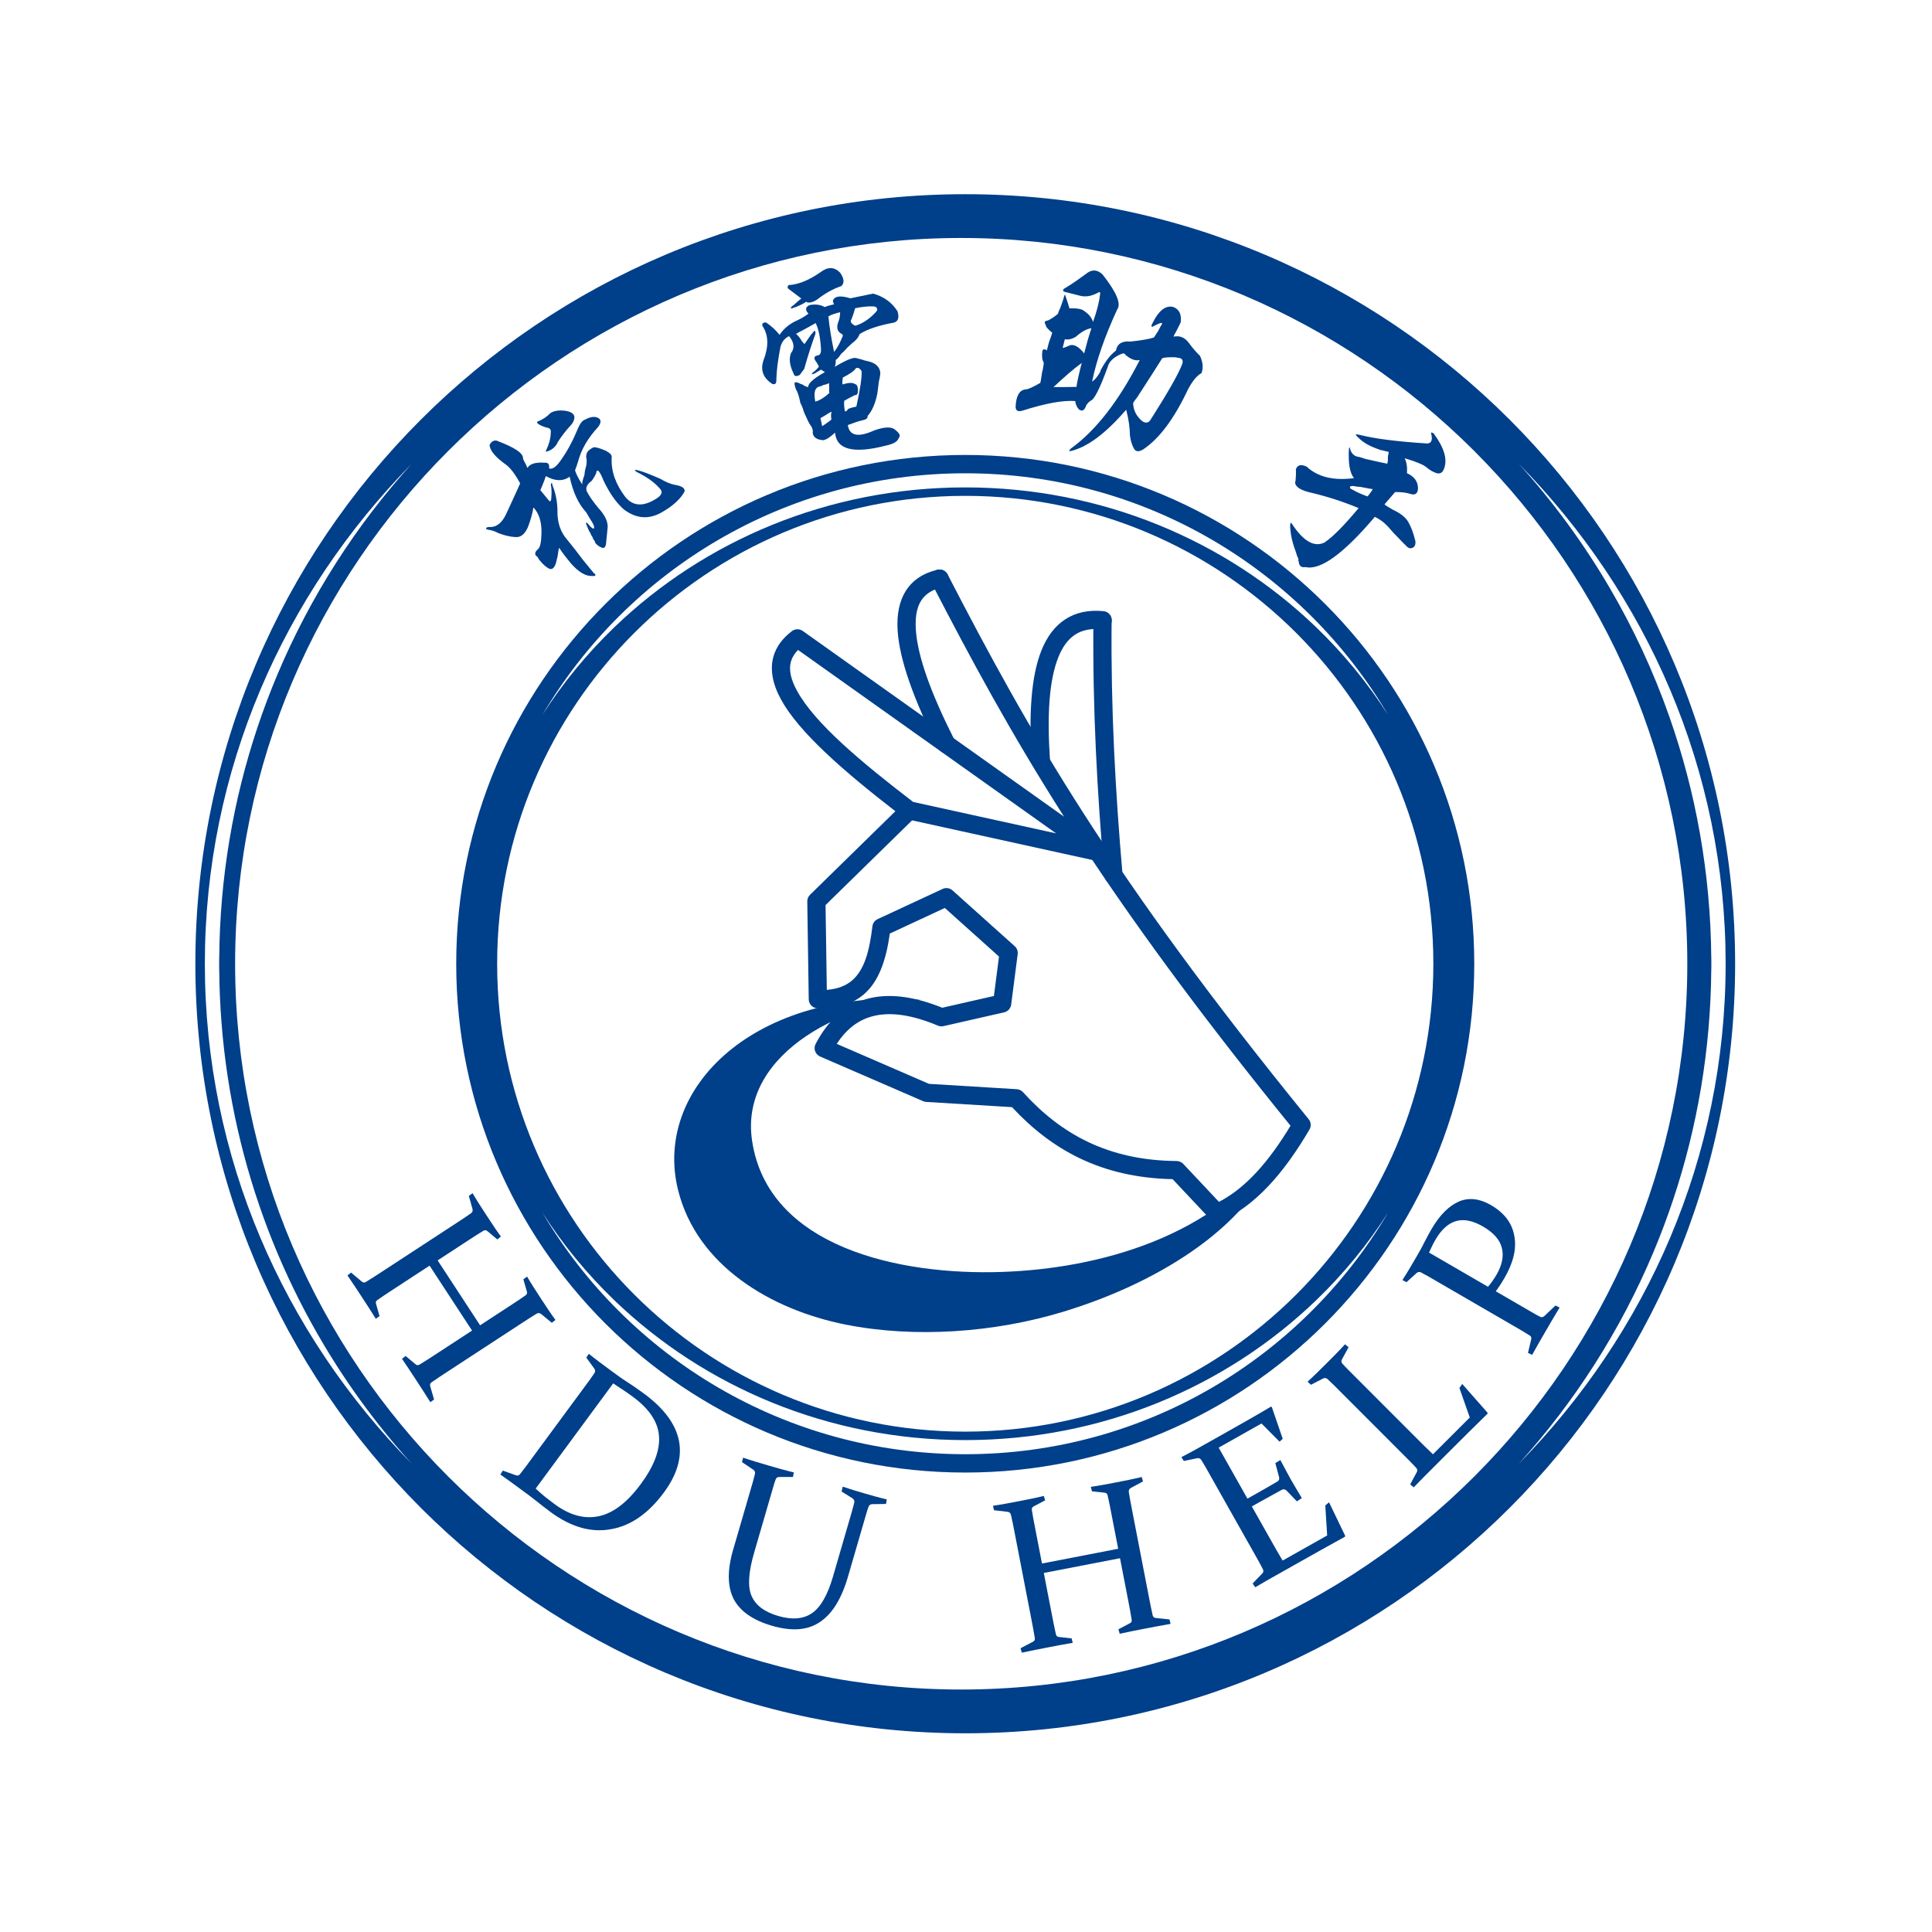
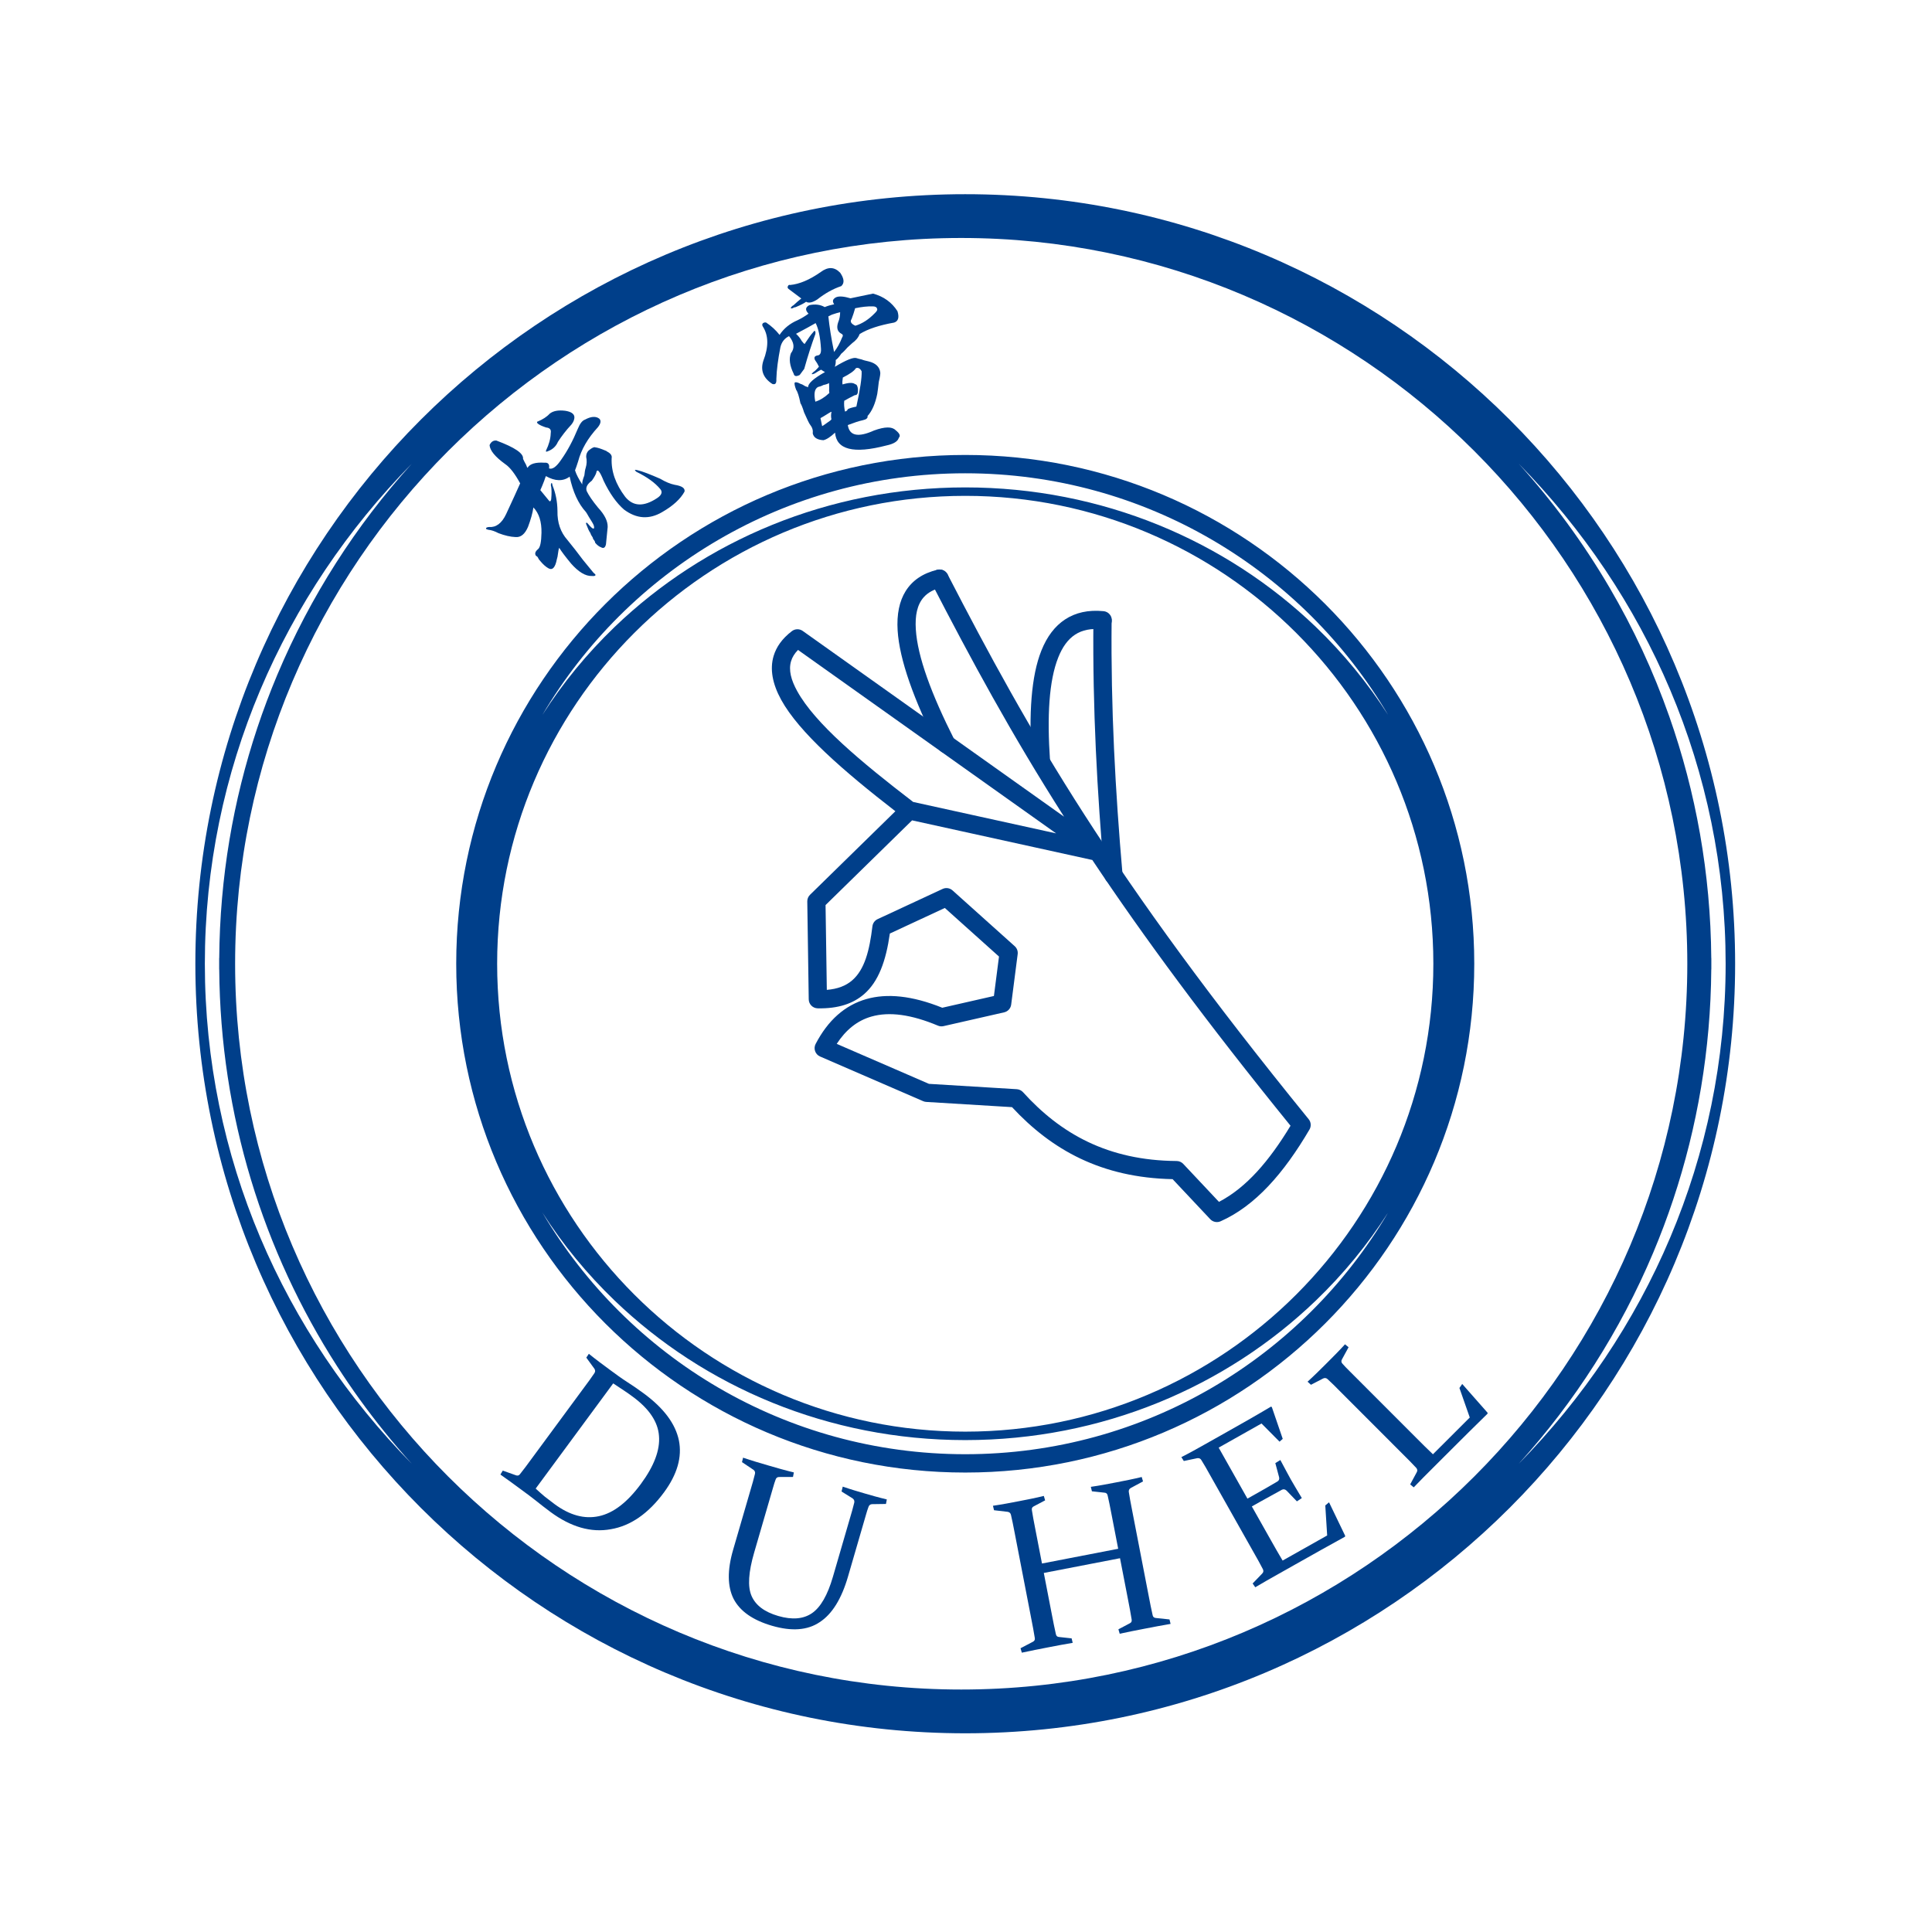
<svg xmlns="http://www.w3.org/2000/svg" width="100%" height="100%" viewBox="0 0 283 283" version="1.1" xml:space="preserve" style="fill-rule:evenodd;clip-rule:evenodd;stroke-linejoin:round;stroke-miterlimit:2;">
  <g id="画板1" transform="matrix(0.843,0,0,0.921,-75.396,-86.274)">
    <rect x="89.466" y="93.714" width="334.981" height="306.647" style="fill:none;" />
    <g id="origan" transform="matrix(1,0,0,1,-26.513,-11.654)">
      <g transform="matrix(1.187,0,0,1.086,-342.509,-112.364)">
        <g>
          <path id="path374" d="M527.533,228.893L527.535,228.893L527.535,228.894C558.652,228.896 586.828,241.511 607.222,261.907C627.615,282.3 640.232,310.474 640.233,341.588L640.235,341.588L640.235,341.595L640.233,341.595C640.233,372.711 627.615,400.888 607.22,421.283C586.826,441.677 558.652,454.293 527.538,454.295L527.538,454.297L527.531,454.297L527.531,454.295C496.413,454.294 468.238,441.677 447.843,421.281C427.449,400.886 414.833,372.713 414.832,341.598L414.83,341.598L414.83,341.591L414.832,341.591C414.833,310.475 427.449,282.3 447.845,261.905C468.239,241.512 496.412,228.896 527.528,228.894L527.528,228.893L527.533,228.893L527.533,228.893ZM526.943,235.305C585.485,235.305 633.233,283.052 633.233,341.595C633.233,400.137 585.485,447.885 526.943,447.885C468.4,447.885 420.652,400.137 420.652,341.595C420.652,283.052 468.4,235.305 526.943,235.305ZM608.547,268.357C613.563,273.904 618.022,279.974 621.83,286.475C623.581,289.464 625.191,292.535 626.65,295.678C628.109,298.821 629.425,302.056 630.591,305.371C634.488,316.457 636.647,328.363 636.741,340.762L636.75,340.762L636.75,342.423L636.741,342.423C636.653,354.188 634.703,365.514 631.173,376.114C630.291,378.766 629.308,381.372 628.234,383.924C623.427,395.345 616.734,405.777 608.55,414.826C627.331,395.703 638.844,369.935 638.844,341.596L638.842,341.596L638.842,341.589L638.844,341.589C638.842,313.247 627.328,287.479 608.547,268.357ZM446.52,414.831C445.125,413.289 443.771,411.704 442.461,410.077C440.002,407.027 437.704,403.842 435.581,400.538C424.798,383.753 418.487,363.819 418.327,342.426L418.317,342.426L418.317,340.765L418.327,340.765C418.414,329 420.361,317.676 423.892,307.074C424.775,304.423 425.757,301.817 426.832,299.264C431.64,287.842 438.333,277.409 446.518,268.359C427.736,287.482 416.221,313.25 416.221,341.592L416.223,341.592L416.223,341.599L416.221,341.599C416.222,369.941 427.737,395.709 446.52,414.831Z" style="fill:rgb(0,63,138);" />
          <path id="path376" d="M527.533,416.108C486.387,416.108 453.019,382.74 453.019,341.595C453.019,300.45 486.387,267.081 527.533,267.081C568.678,267.081 602.046,300.45 602.046,341.595C602.046,382.74 568.678,416.108 527.533,416.108ZM527.533,269.766C553.901,269.766 576.951,283.985 589.444,305.169C586.446,300.473 582.888,296.143 578.856,292.268C565.722,279.645 547.575,271.835 527.536,271.834L527.536,271.832L527.529,271.832L527.529,271.834C507.49,271.835 489.346,279.645 476.212,292.268C472.18,296.143 468.621,300.472 465.623,305.167C478.116,283.984 501.166,269.766 527.534,269.766L527.533,269.766ZM589.438,378.028C576.944,399.207 553.897,413.423 527.533,413.423C501.167,413.423 478.118,399.205 465.625,378.025C468.622,382.718 472.179,387.047 476.209,390.92C489.343,403.544 507.49,411.355 527.531,411.356L527.531,411.358L527.538,411.358L527.538,411.356C547.575,411.354 565.72,403.545 578.855,390.921C582.884,387.049 586.441,382.721 589.438,378.028L589.438,378.028ZM527.536,273.071L527.536,273.073L527.529,273.073L527.529,273.071C508.613,273.072 491.485,280.745 479.085,293.144C466.684,305.545 459.011,322.675 459.01,341.592L459.012,341.592L459.012,341.599L459.01,341.599C459.011,360.513 466.684,377.642 479.083,390.041C491.484,402.443 508.615,410.117 527.532,410.117L527.532,410.115L527.539,410.115L527.539,410.117C546.453,410.115 563.582,402.444 575.983,390.044C588.384,377.643 596.057,360.512 596.057,341.595L596.055,341.595L596.055,341.588L596.057,341.588C596.056,322.674 588.384,305.546 575.984,293.146C563.584,280.745 546.453,273.072 527.537,273.071L527.536,273.071Z" style="fill:rgb(0,63,138);" />
        </g>
      </g>
      <g transform="matrix(1.187,0,0,1.086,-20.305,-19.386)">
        <g transform="matrix(1,0,0,1,15.419,15.617)">
          <g transform="matrix(0.773,-0.634,0.634,0.773,-79.039,155.831)">
            <g transform="matrix(30.667,0,0,30.667,178.279,188.385)">
              <path d="M0.355,-0.75C0.402,-0.669 0.417,-0.62 0.398,-0.602C0.396,-0.594 0.393,-0.583 0.391,-0.57C0.388,-0.563 0.387,-0.557 0.387,-0.555C0.408,-0.563 0.434,-0.552 0.465,-0.523C0.48,-0.513 0.48,-0.501 0.465,-0.488C0.473,-0.473 0.497,-0.471 0.539,-0.484C0.586,-0.497 0.637,-0.518 0.691,-0.547C0.715,-0.56 0.733,-0.564 0.746,-0.559C0.777,-0.553 0.796,-0.54 0.801,-0.52C0.803,-0.507 0.793,-0.497 0.77,-0.492C0.699,-0.482 0.641,-0.46 0.594,-0.426C0.578,-0.415 0.565,-0.408 0.555,-0.402C0.547,-0.382 0.542,-0.357 0.539,-0.328C0.544,-0.336 0.556,-0.345 0.574,-0.355C0.585,-0.366 0.594,-0.374 0.602,-0.379C0.617,-0.389 0.629,-0.402 0.637,-0.418C0.645,-0.428 0.655,-0.434 0.668,-0.434C0.686,-0.434 0.697,-0.431 0.699,-0.426C0.707,-0.418 0.716,-0.404 0.727,-0.383C0.729,-0.38 0.73,-0.378 0.73,-0.375C0.738,-0.357 0.737,-0.344 0.727,-0.336C0.685,-0.289 0.663,-0.228 0.66,-0.152C0.66,-0.092 0.698,-0.059 0.773,-0.051C0.799,-0.048 0.813,-0.056 0.813,-0.074C0.813,-0.113 0.801,-0.159 0.777,-0.211C0.775,-0.224 0.777,-0.225 0.785,-0.215C0.801,-0.194 0.82,-0.16 0.844,-0.113C0.854,-0.085 0.866,-0.063 0.879,-0.047C0.902,-0.021 0.908,-0.003 0.895,0.008C0.858,0.023 0.81,0.026 0.75,0.016C0.68,0.005 0.635,-0.036 0.617,-0.109C0.609,-0.156 0.613,-0.212 0.629,-0.277C0.645,-0.327 0.643,-0.344 0.625,-0.328C0.617,-0.323 0.604,-0.318 0.586,-0.313L0.578,-0.313C0.555,-0.313 0.54,-0.305 0.535,-0.289C0.53,-0.268 0.527,-0.237 0.527,-0.195C0.53,-0.148 0.522,-0.115 0.504,-0.094C0.486,-0.076 0.466,-0.056 0.445,-0.035C0.432,-0.025 0.423,-0.026 0.418,-0.039C0.413,-0.047 0.41,-0.059 0.41,-0.074C0.413,-0.077 0.414,-0.083 0.414,-0.094C0.417,-0.099 0.418,-0.104 0.418,-0.109C0.418,-0.112 0.419,-0.117 0.422,-0.125C0.422,-0.133 0.426,-0.148 0.434,-0.172C0.439,-0.177 0.441,-0.174 0.441,-0.164C0.441,-0.146 0.443,-0.135 0.445,-0.133C0.448,-0.128 0.452,-0.13 0.457,-0.141C0.46,-0.148 0.462,-0.164 0.465,-0.188C0.467,-0.201 0.469,-0.21 0.469,-0.215C0.466,-0.27 0.482,-0.329 0.516,-0.395C0.477,-0.397 0.448,-0.422 0.43,-0.469C0.424,-0.466 0.418,-0.462 0.41,-0.457C0.392,-0.447 0.378,-0.439 0.367,-0.434L0.367,-0.367C0.367,-0.365 0.368,-0.363 0.371,-0.363C0.374,-0.363 0.376,-0.365 0.379,-0.367C0.4,-0.388 0.414,-0.406 0.422,-0.422C0.432,-0.43 0.434,-0.427 0.426,-0.414C0.415,-0.378 0.396,-0.341 0.367,-0.305C0.331,-0.263 0.314,-0.217 0.316,-0.168C0.316,-0.129 0.315,-0.089 0.313,-0.047L0.313,0.031C0.315,0.042 0.315,0.047 0.313,0.047C0.31,0.049 0.305,0.047 0.297,0.039C0.273,0.021 0.26,-0.016 0.258,-0.07C0.258,-0.112 0.259,-0.143 0.262,-0.164C0.257,-0.161 0.25,-0.156 0.242,-0.148C0.232,-0.138 0.224,-0.132 0.219,-0.129C0.188,-0.103 0.168,-0.1 0.16,-0.121C0.155,-0.134 0.152,-0.151 0.152,-0.172L0.152,-0.184C0.155,-0.194 0.155,-0.201 0.152,-0.203C0.152,-0.216 0.161,-0.223 0.18,-0.223C0.193,-0.223 0.214,-0.24 0.242,-0.273C0.276,-0.313 0.292,-0.352 0.289,-0.391C0.268,-0.372 0.242,-0.354 0.211,-0.336C0.177,-0.318 0.151,-0.318 0.133,-0.336C0.115,-0.352 0.098,-0.374 0.082,-0.402C0.074,-0.421 0.065,-0.435 0.055,-0.445C0.049,-0.453 0.048,-0.457 0.051,-0.457C0.053,-0.46 0.059,-0.458 0.066,-0.453C0.09,-0.43 0.124,-0.428 0.168,-0.449C0.233,-0.48 0.281,-0.504 0.313,-0.52C0.323,-0.572 0.324,-0.611 0.316,-0.637C0.301,-0.694 0.301,-0.733 0.316,-0.754C0.332,-0.762 0.345,-0.76 0.355,-0.75ZM0.559,-0.688C0.559,-0.695 0.561,-0.698 0.566,-0.695C0.59,-0.688 0.612,-0.685 0.633,-0.688C0.654,-0.688 0.676,-0.676 0.699,-0.652C0.717,-0.632 0.723,-0.615 0.715,-0.602C0.707,-0.591 0.695,-0.585 0.68,-0.582C0.643,-0.577 0.609,-0.569 0.578,-0.559C0.557,-0.548 0.535,-0.547 0.512,-0.555C0.504,-0.557 0.503,-0.56 0.508,-0.563C0.536,-0.576 0.56,-0.592 0.578,-0.613C0.591,-0.624 0.591,-0.635 0.578,-0.648C0.568,-0.664 0.561,-0.677 0.559,-0.688Z" style="fill:rgb(0,63,138);fill-rule:nonzero;" />
            </g>
          </g>
          <g transform="matrix(0.979,-0.204,0.204,0.979,-29.478,45.958)">
            <g transform="matrix(30.667,0,0,30.667,208.243,166)">
              <path d="M0.539,-0.785C0.578,-0.803 0.608,-0.796 0.629,-0.762C0.642,-0.73 0.639,-0.71 0.621,-0.699C0.579,-0.694 0.538,-0.681 0.496,-0.66C0.47,-0.65 0.452,-0.65 0.441,-0.66C0.431,-0.655 0.413,-0.65 0.387,-0.645L0.379,-0.645C0.371,-0.642 0.366,-0.642 0.363,-0.645C0.366,-0.65 0.371,-0.654 0.379,-0.656C0.392,-0.664 0.406,-0.672 0.422,-0.68C0.404,-0.701 0.387,-0.72 0.371,-0.738C0.368,-0.743 0.368,-0.747 0.371,-0.75C0.374,-0.755 0.378,-0.757 0.383,-0.754C0.427,-0.749 0.479,-0.759 0.539,-0.785ZM0.664,-0.582C0.656,-0.566 0.647,-0.551 0.637,-0.535C0.626,-0.525 0.63,-0.513 0.648,-0.5C0.682,-0.503 0.716,-0.516 0.75,-0.539C0.763,-0.547 0.768,-0.553 0.766,-0.559C0.766,-0.566 0.759,-0.572 0.746,-0.574C0.725,-0.579 0.698,-0.582 0.664,-0.582ZM0.59,-0.578C0.582,-0.578 0.566,-0.577 0.543,-0.574C0.559,-0.577 0.555,-0.576 0.531,-0.57C0.526,-0.521 0.523,-0.464 0.523,-0.398C0.542,-0.414 0.559,-0.434 0.574,-0.457C0.582,-0.465 0.582,-0.471 0.574,-0.477C0.559,-0.49 0.557,-0.508 0.57,-0.531C0.581,-0.547 0.587,-0.563 0.59,-0.578ZM0.465,-0.551C0.441,-0.543 0.408,-0.533 0.363,-0.52C0.371,-0.509 0.378,-0.496 0.383,-0.48C0.383,-0.48 0.384,-0.478 0.387,-0.473C0.389,-0.467 0.392,-0.465 0.395,-0.465C0.395,-0.465 0.396,-0.466 0.398,-0.469C0.419,-0.49 0.434,-0.503 0.441,-0.508C0.447,-0.513 0.451,-0.516 0.453,-0.516C0.456,-0.513 0.456,-0.508 0.453,-0.5C0.427,-0.458 0.398,-0.408 0.367,-0.348L0.34,-0.324C0.322,-0.319 0.313,-0.323 0.313,-0.336C0.302,-0.378 0.305,-0.41 0.32,-0.434C0.344,-0.454 0.346,-0.482 0.328,-0.516C0.305,-0.51 0.288,-0.496 0.277,-0.473C0.254,-0.418 0.237,-0.37 0.227,-0.328C0.224,-0.307 0.216,-0.301 0.203,-0.309C0.167,-0.345 0.16,-0.384 0.184,-0.426C0.223,-0.486 0.233,-0.539 0.215,-0.586C0.212,-0.594 0.214,-0.599 0.219,-0.602C0.224,-0.604 0.229,-0.604 0.234,-0.602C0.255,-0.581 0.272,-0.557 0.285,-0.531C0.311,-0.557 0.344,-0.574 0.383,-0.582C0.404,-0.587 0.423,-0.594 0.441,-0.602C0.428,-0.622 0.432,-0.635 0.453,-0.641C0.482,-0.641 0.505,-0.633 0.523,-0.617C0.539,-0.62 0.555,-0.621 0.57,-0.621C0.563,-0.637 0.568,-0.647 0.586,-0.652C0.602,-0.655 0.624,-0.648 0.652,-0.633L0.762,-0.633C0.809,-0.609 0.841,-0.574 0.859,-0.527C0.862,-0.496 0.853,-0.479 0.832,-0.477C0.762,-0.479 0.704,-0.473 0.66,-0.457C0.65,-0.441 0.635,-0.43 0.617,-0.422C0.612,-0.419 0.603,-0.414 0.59,-0.406C0.577,-0.396 0.565,-0.388 0.555,-0.383C0.542,-0.37 0.531,-0.362 0.523,-0.359C0.521,-0.346 0.517,-0.336 0.512,-0.328C0.572,-0.349 0.608,-0.355 0.621,-0.348C0.626,-0.345 0.634,-0.341 0.645,-0.336C0.652,-0.331 0.663,-0.326 0.676,-0.32C0.707,-0.305 0.721,-0.284 0.719,-0.258C0.719,-0.253 0.714,-0.238 0.703,-0.215C0.695,-0.191 0.689,-0.173 0.684,-0.16C0.665,-0.116 0.643,-0.085 0.617,-0.066C0.617,-0.056 0.608,-0.051 0.59,-0.051C0.572,-0.051 0.547,-0.048 0.516,-0.043C0.513,0.009 0.552,0.026 0.633,0.008C0.688,0 0.721,0.007 0.734,0.027C0.75,0.046 0.753,0.059 0.742,0.066C0.734,0.082 0.712,0.09 0.676,0.09C0.514,0.098 0.439,0.061 0.449,-0.02C0.423,-0.004 0.402,0.004 0.387,0.004C0.358,-0.004 0.344,-0.018 0.344,-0.039C0.349,-0.052 0.348,-0.066 0.34,-0.082C0.337,-0.087 0.332,-0.108 0.324,-0.145C0.322,-0.168 0.319,-0.184 0.316,-0.191C0.316,-0.225 0.314,-0.247 0.309,-0.258C0.306,-0.276 0.306,-0.288 0.309,-0.293C0.314,-0.296 0.323,-0.292 0.336,-0.281C0.341,-0.279 0.348,-0.273 0.355,-0.266C0.361,-0.263 0.365,-0.26 0.367,-0.258C0.37,-0.276 0.401,-0.294 0.461,-0.313C0.458,-0.315 0.453,-0.32 0.445,-0.328C0.438,-0.326 0.426,-0.322 0.41,-0.316C0.395,-0.314 0.393,-0.316 0.406,-0.324C0.414,-0.327 0.424,-0.333 0.438,-0.344C0.435,-0.357 0.431,-0.368 0.426,-0.379C0.423,-0.392 0.428,-0.398 0.441,-0.398C0.454,-0.396 0.462,-0.405 0.465,-0.426C0.473,-0.48 0.473,-0.522 0.465,-0.551ZM0.609,-0.301C0.599,-0.29 0.576,-0.28 0.539,-0.27C0.534,-0.257 0.531,-0.246 0.531,-0.238C0.563,-0.241 0.582,-0.237 0.59,-0.227C0.598,-0.224 0.6,-0.215 0.598,-0.199C0.595,-0.181 0.589,-0.173 0.578,-0.176C0.557,-0.171 0.539,-0.165 0.523,-0.16C0.518,-0.145 0.516,-0.128 0.516,-0.109C0.523,-0.109 0.529,-0.112 0.531,-0.117C0.539,-0.12 0.553,-0.121 0.574,-0.121C0.608,-0.197 0.628,-0.25 0.633,-0.281C0.628,-0.297 0.62,-0.303 0.609,-0.301ZM0.387,-0.184C0.41,-0.186 0.435,-0.195 0.461,-0.211C0.461,-0.216 0.462,-0.224 0.465,-0.234C0.467,-0.245 0.469,-0.253 0.469,-0.258C0.464,-0.255 0.454,-0.254 0.441,-0.254C0.431,-0.251 0.422,-0.25 0.414,-0.25C0.396,-0.245 0.387,-0.223 0.387,-0.184ZM0.453,-0.121C0.451,-0.121 0.445,-0.12 0.438,-0.117C0.417,-0.109 0.402,-0.104 0.395,-0.102L0.395,-0.063C0.402,-0.065 0.411,-0.069 0.422,-0.074C0.435,-0.079 0.443,-0.083 0.445,-0.086C0.445,-0.099 0.448,-0.111 0.453,-0.121Z" style="fill:rgb(0,63,138);fill-rule:nonzero;" />
            </g>
          </g>
          <g transform="matrix(0.969,0.247,-0.247,0.969,47.094,-55.556)">
            <g transform="matrix(30.667,0,0,30.667,244.791,159.768)">
-               <path d="M0.27,-0.762C0.29,-0.783 0.314,-0.785 0.34,-0.77C0.426,-0.704 0.462,-0.656 0.449,-0.625C0.423,-0.484 0.413,-0.363 0.418,-0.262C0.428,-0.272 0.438,-0.292 0.445,-0.32C0.443,-0.318 0.443,-0.32 0.445,-0.328C0.456,-0.372 0.471,-0.408 0.492,-0.434C0.49,-0.457 0.499,-0.474 0.52,-0.484C0.525,-0.487 0.534,-0.49 0.547,-0.492C0.596,-0.51 0.632,-0.526 0.652,-0.539C0.655,-0.547 0.659,-0.559 0.664,-0.574C0.667,-0.587 0.669,-0.598 0.672,-0.605C0.677,-0.621 0.668,-0.618 0.645,-0.598C0.637,-0.59 0.632,-0.586 0.629,-0.586C0.626,-0.589 0.626,-0.595 0.629,-0.605C0.642,-0.668 0.667,-0.701 0.703,-0.703C0.734,-0.701 0.753,-0.68 0.758,-0.641C0.755,-0.625 0.751,-0.607 0.746,-0.586C0.743,-0.578 0.742,-0.572 0.742,-0.566C0.768,-0.579 0.794,-0.576 0.82,-0.555C0.839,-0.539 0.861,-0.523 0.887,-0.508C0.908,-0.482 0.917,-0.456 0.914,-0.43C0.896,-0.414 0.882,-0.384 0.871,-0.34C0.842,-0.189 0.797,-0.078 0.734,-0.008C0.716,0.01 0.701,0.012 0.688,-0.004C0.674,-0.02 0.664,-0.038 0.656,-0.059C0.648,-0.09 0.633,-0.128 0.609,-0.172C0.544,-0.042 0.477,0.043 0.406,0.082C0.393,0.09 0.391,0.087 0.398,0.074C0.492,-0.038 0.564,-0.202 0.613,-0.418C0.595,-0.408 0.57,-0.41 0.539,-0.426C0.536,-0.431 0.531,-0.431 0.523,-0.426C0.49,-0.402 0.473,-0.376 0.473,-0.348C0.462,-0.238 0.449,-0.18 0.434,-0.172C0.423,-0.159 0.418,-0.147 0.418,-0.137C0.415,-0.118 0.406,-0.112 0.391,-0.117C0.378,-0.125 0.368,-0.137 0.363,-0.152C0.306,-0.142 0.229,-0.107 0.133,-0.047C0.112,-0.034 0.099,-0.036 0.094,-0.055C0.083,-0.107 0.092,-0.138 0.121,-0.148C0.132,-0.151 0.151,-0.167 0.18,-0.195C0.18,-0.208 0.178,-0.224 0.176,-0.242C0.176,-0.266 0.174,-0.283 0.172,-0.293C0.161,-0.303 0.155,-0.32 0.152,-0.344C0.152,-0.352 0.155,-0.355 0.16,-0.355L0.168,-0.355C0.171,-0.353 0.172,-0.352 0.172,-0.352L0.172,-0.391C0.174,-0.414 0.176,-0.431 0.176,-0.441C0.152,-0.452 0.139,-0.461 0.137,-0.469C0.132,-0.474 0.129,-0.478 0.129,-0.48C0.129,-0.486 0.133,-0.49 0.141,-0.492C0.154,-0.503 0.167,-0.517 0.18,-0.535C0.18,-0.543 0.181,-0.553 0.184,-0.566C0.186,-0.587 0.188,-0.605 0.188,-0.621C0.188,-0.634 0.19,-0.635 0.195,-0.625C0.206,-0.609 0.216,-0.592 0.227,-0.574C0.263,-0.585 0.288,-0.586 0.301,-0.578C0.324,-0.57 0.341,-0.557 0.352,-0.539C0.357,-0.594 0.357,-0.639 0.352,-0.676C0.352,-0.681 0.35,-0.684 0.348,-0.684C0.348,-0.686 0.345,-0.685 0.34,-0.68C0.314,-0.656 0.288,-0.645 0.262,-0.645L0.184,-0.645C0.173,-0.647 0.173,-0.654 0.184,-0.664C0.21,-0.69 0.238,-0.723 0.27,-0.762ZM0.352,-0.508C0.331,-0.5 0.31,-0.48 0.289,-0.449C0.273,-0.434 0.258,-0.426 0.242,-0.426L0.242,-0.383C0.253,-0.388 0.262,-0.395 0.27,-0.402C0.288,-0.415 0.314,-0.409 0.348,-0.383C0.348,-0.427 0.349,-0.469 0.352,-0.508ZM0.785,-0.473L0.777,-0.473C0.749,-0.467 0.728,-0.461 0.715,-0.453C0.697,-0.396 0.673,-0.326 0.645,-0.242C0.639,-0.229 0.635,-0.219 0.633,-0.211C0.643,-0.177 0.665,-0.152 0.699,-0.137C0.717,-0.132 0.729,-0.138 0.734,-0.156C0.781,-0.299 0.807,-0.395 0.813,-0.441C0.818,-0.467 0.809,-0.478 0.785,-0.473ZM0.348,-0.336C0.316,-0.297 0.283,-0.249 0.246,-0.191C0.277,-0.199 0.313,-0.208 0.352,-0.219C0.349,-0.242 0.348,-0.281 0.348,-0.336Z" style="fill:rgb(0,63,138);fill-rule:nonzero;" />
-             </g>
+               </g>
          </g>
          <g transform="matrix(0.757,0.653,-0.653,0.757,179.383,-141.753)">
            <g transform="matrix(30.667,0,0,30.667,280.388,170.442)">
-               <path d="M0.547,-0.793C0.542,-0.796 0.539,-0.798 0.539,-0.801C0.542,-0.803 0.546,-0.805 0.551,-0.805C0.634,-0.786 0.684,-0.754 0.699,-0.707C0.704,-0.691 0.701,-0.68 0.688,-0.672C0.672,-0.664 0.651,-0.66 0.625,-0.66C0.604,-0.658 0.57,-0.646 0.523,-0.625C0.542,-0.617 0.56,-0.602 0.578,-0.578C0.615,-0.589 0.643,-0.582 0.664,-0.559C0.68,-0.54 0.678,-0.526 0.66,-0.516C0.639,-0.508 0.617,-0.493 0.594,-0.473L0.594,-0.395C0.602,-0.395 0.617,-0.397 0.641,-0.402C0.68,-0.413 0.711,-0.414 0.734,-0.406C0.758,-0.398 0.786,-0.383 0.82,-0.359C0.831,-0.349 0.835,-0.339 0.832,-0.328C0.827,-0.315 0.816,-0.31 0.801,-0.313C0.793,-0.313 0.78,-0.314 0.762,-0.316C0.723,-0.319 0.698,-0.322 0.688,-0.324C0.659,-0.329 0.629,-0.328 0.598,-0.32C0.6,-0.089 0.569,0.044 0.504,0.078C0.491,0.094 0.477,0.094 0.461,0.078C0.458,0.078 0.456,0.076 0.453,0.07C0.445,0.068 0.434,0.061 0.418,0.051C0.379,0.03 0.346,0.005 0.32,-0.023C0.315,-0.029 0.313,-0.033 0.313,-0.035C0.313,-0.038 0.316,-0.038 0.324,-0.035C0.418,-0.009 0.475,-0.021 0.496,-0.07C0.509,-0.117 0.514,-0.194 0.512,-0.301C0.439,-0.277 0.367,-0.247 0.297,-0.211C0.25,-0.185 0.219,-0.18 0.203,-0.195C0.201,-0.201 0.194,-0.21 0.184,-0.223C0.176,-0.233 0.169,-0.241 0.164,-0.246C0.156,-0.267 0.167,-0.281 0.195,-0.289C0.268,-0.286 0.337,-0.322 0.402,-0.395C0.371,-0.4 0.335,-0.43 0.293,-0.484C0.288,-0.495 0.289,-0.496 0.297,-0.488C0.318,-0.475 0.337,-0.475 0.355,-0.488C0.361,-0.491 0.37,-0.495 0.383,-0.5C0.438,-0.529 0.469,-0.546 0.477,-0.551C0.474,-0.559 0.469,-0.566 0.461,-0.574C0.458,-0.577 0.456,-0.581 0.453,-0.586C0.451,-0.591 0.448,-0.595 0.445,-0.598C0.44,-0.595 0.43,-0.59 0.414,-0.582C0.411,-0.579 0.409,-0.578 0.406,-0.578C0.362,-0.56 0.324,-0.552 0.293,-0.555C0.28,-0.555 0.273,-0.556 0.273,-0.559C0.273,-0.561 0.279,-0.565 0.289,-0.57C0.357,-0.604 0.445,-0.663 0.555,-0.746C0.573,-0.759 0.57,-0.775 0.547,-0.793ZM0.504,-0.414C0.501,-0.411 0.482,-0.4 0.445,-0.379C0.456,-0.384 0.448,-0.379 0.422,-0.363C0.417,-0.358 0.414,-0.354 0.414,-0.352C0.417,-0.346 0.422,-0.345 0.43,-0.348C0.456,-0.353 0.482,-0.361 0.508,-0.371C0.508,-0.384 0.507,-0.398 0.504,-0.414Z" style="fill:rgb(0,63,138);fill-rule:nonzero;" />
-             </g>
+               </g>
          </g>
        </g>
        <g transform="matrix(1,0,0,1,27.64,27.64)">
          <g transform="matrix(0.547,0.837,-0.837,0.547,290.354,8.553)">
            <g transform="matrix(32,0,0,32,137.269,272.728)">
-               <path d="M0.218,-0.338L0.218,-0.15C0.218,-0.111 0.218,-0.079 0.219,-0.053C0.219,-0.044 0.223,-0.039 0.231,-0.037L0.286,-0.02L0.287,0.001C0.248,0 0.21,-0 0.171,-0C0.132,-0 0.092,0 0.05,0.001L0.048,-0.02L0.108,-0.038C0.116,-0.04 0.121,-0.045 0.121,-0.053C0.122,-0.079 0.122,-0.111 0.122,-0.15L0.122,-0.546C0.122,-0.578 0.122,-0.605 0.121,-0.627C0.121,-0.635 0.117,-0.641 0.109,-0.644L0.049,-0.663L0.048,-0.684C0.09,-0.682 0.13,-0.682 0.169,-0.682C0.208,-0.682 0.247,-0.682 0.285,-0.684L0.287,-0.663L0.231,-0.646C0.223,-0.644 0.219,-0.639 0.219,-0.63C0.218,-0.607 0.218,-0.579 0.218,-0.548L0.218,-0.382L0.573,-0.382L0.573,-0.548C0.573,-0.579 0.573,-0.607 0.572,-0.63C0.572,-0.639 0.568,-0.644 0.56,-0.646L0.505,-0.663L0.504,-0.684C0.544,-0.682 0.583,-0.682 0.622,-0.682C0.661,-0.682 0.701,-0.682 0.741,-0.684L0.743,-0.663L0.682,-0.644C0.674,-0.641 0.67,-0.635 0.67,-0.627C0.669,-0.605 0.669,-0.578 0.669,-0.546L0.669,-0.15C0.669,-0.111 0.669,-0.079 0.67,-0.053C0.67,-0.045 0.675,-0.04 0.683,-0.038L0.742,-0.02L0.743,0.001C0.7,0 0.659,-0 0.62,-0C0.581,-0 0.543,0 0.506,0.001L0.504,-0.02L0.56,-0.037C0.568,-0.039 0.572,-0.044 0.572,-0.053C0.573,-0.079 0.573,-0.111 0.573,-0.15L0.573,-0.338L0.218,-0.338Z" style="fill:rgb(0,63,138);fill-rule:nonzero;" />
-             </g>
+               </g>
          </g>
          <g transform="matrix(0.805,0.593,-0.593,0.805,210.228,-35.513)">
            <g transform="matrix(32,0,0,32,159.168,302.233)">
              <path d="M0.171,-0C0.132,-0 0.091,0 0.05,0.001L0.048,-0.02L0.108,-0.038C0.116,-0.04 0.121,-0.045 0.121,-0.053C0.121,-0.066 0.122,-0.08 0.122,-0.096C0.122,-0.113 0.122,-0.13 0.122,-0.15L0.122,-0.546C0.122,-0.563 0.122,-0.577 0.122,-0.591C0.122,-0.604 0.121,-0.616 0.121,-0.627C0.121,-0.635 0.117,-0.641 0.109,-0.644L0.049,-0.663L0.048,-0.684C0.09,-0.682 0.131,-0.682 0.17,-0.682C0.203,-0.682 0.234,-0.682 0.265,-0.684C0.295,-0.686 0.326,-0.687 0.358,-0.687C0.472,-0.687 0.557,-0.661 0.615,-0.609C0.672,-0.557 0.701,-0.48 0.701,-0.377C0.701,-0.257 0.669,-0.163 0.605,-0.097C0.542,-0.03 0.452,0.003 0.337,0.003C0.306,0.003 0.278,0.002 0.253,0.001C0.228,0 0.201,-0 0.171,-0ZM0.218,-0.043C0.237,-0.041 0.256,-0.039 0.274,-0.038C0.293,-0.038 0.311,-0.037 0.33,-0.037C0.416,-0.037 0.481,-0.062 0.526,-0.113C0.571,-0.164 0.593,-0.241 0.593,-0.346C0.593,-0.447 0.572,-0.523 0.529,-0.572C0.487,-0.621 0.419,-0.645 0.327,-0.645C0.312,-0.645 0.296,-0.645 0.278,-0.644C0.26,-0.643 0.24,-0.642 0.218,-0.641L0.218,-0.043Z" style="fill:rgb(0,63,138);fill-rule:nonzero;" />
            </g>
          </g>
          <g transform="matrix(0.96,0.279,-0.279,0.96,97.362,-39.937)">
            <g transform="matrix(32,0,0,32,188.765,321.543)">
              <path d="M0.031,-0.684C0.073,-0.682 0.113,-0.682 0.152,-0.682C0.191,-0.682 0.231,-0.682 0.273,-0.684L0.275,-0.663L0.214,-0.645C0.207,-0.643 0.202,-0.638 0.202,-0.629C0.201,-0.618 0.201,-0.606 0.201,-0.592C0.201,-0.579 0.201,-0.564 0.201,-0.548L0.201,-0.281C0.201,-0.188 0.215,-0.123 0.245,-0.087C0.275,-0.051 0.322,-0.033 0.388,-0.033C0.455,-0.033 0.503,-0.052 0.533,-0.089C0.563,-0.126 0.578,-0.188 0.578,-0.275L0.578,-0.548C0.578,-0.564 0.578,-0.579 0.578,-0.592C0.578,-0.606 0.577,-0.618 0.577,-0.629C0.576,-0.637 0.572,-0.642 0.564,-0.645L0.507,-0.661L0.506,-0.684C0.547,-0.682 0.583,-0.682 0.612,-0.682C0.641,-0.682 0.675,-0.682 0.716,-0.684L0.718,-0.663L0.656,-0.644C0.649,-0.641 0.645,-0.635 0.645,-0.627C0.644,-0.616 0.644,-0.604 0.644,-0.591C0.644,-0.577 0.644,-0.563 0.644,-0.546L0.644,-0.295C0.644,-0.189 0.622,-0.11 0.578,-0.059C0.535,-0.007 0.466,0.018 0.373,0.018C0.282,0.018 0.214,-0.005 0.17,-0.051C0.127,-0.097 0.105,-0.169 0.105,-0.266L0.105,-0.546C0.105,-0.563 0.105,-0.577 0.105,-0.591C0.105,-0.604 0.104,-0.616 0.104,-0.627C0.104,-0.635 0.1,-0.641 0.092,-0.644L0.032,-0.663L0.031,-0.684Z" style="fill:rgb(0,63,138);fill-rule:nonzero;" />
            </g>
          </g>
          <g transform="matrix(0.982,-0.19,0.19,0.982,-58.293,50.644)">
            <g transform="matrix(32,0,0,32,235.082,329.456)">
              <path d="M0.218,-0.338L0.218,-0.15C0.218,-0.111 0.218,-0.079 0.219,-0.053C0.219,-0.044 0.223,-0.039 0.231,-0.037L0.286,-0.02L0.287,0.001C0.248,0 0.21,-0 0.171,-0C0.132,-0 0.092,0 0.05,0.001L0.048,-0.02L0.108,-0.038C0.116,-0.04 0.121,-0.045 0.121,-0.053C0.122,-0.079 0.122,-0.111 0.122,-0.15L0.122,-0.546C0.122,-0.578 0.122,-0.605 0.121,-0.627C0.121,-0.635 0.117,-0.641 0.109,-0.644L0.049,-0.663L0.048,-0.684C0.09,-0.682 0.13,-0.682 0.169,-0.682C0.208,-0.682 0.247,-0.682 0.285,-0.684L0.287,-0.663L0.231,-0.646C0.223,-0.644 0.219,-0.639 0.219,-0.63C0.218,-0.607 0.218,-0.579 0.218,-0.548L0.218,-0.382L0.573,-0.382L0.573,-0.548C0.573,-0.579 0.573,-0.607 0.572,-0.63C0.572,-0.639 0.568,-0.644 0.56,-0.646L0.505,-0.663L0.504,-0.684C0.544,-0.682 0.583,-0.682 0.622,-0.682C0.661,-0.682 0.701,-0.682 0.741,-0.684L0.743,-0.663L0.682,-0.644C0.674,-0.641 0.67,-0.635 0.67,-0.627C0.669,-0.605 0.669,-0.578 0.669,-0.546L0.669,-0.15C0.669,-0.111 0.669,-0.079 0.67,-0.053C0.67,-0.045 0.675,-0.04 0.683,-0.038L0.742,-0.02L0.743,0.001C0.7,0 0.659,-0 0.62,-0C0.581,-0 0.543,0 0.506,0.001L0.504,-0.02L0.56,-0.037C0.568,-0.039 0.572,-0.044 0.572,-0.053C0.573,-0.079 0.573,-0.111 0.573,-0.15L0.573,-0.338L0.218,-0.338Z" style="fill:rgb(0,63,138);fill-rule:nonzero;" />
            </g>
          </g>
          <g transform="matrix(0.871,-0.491,0.491,0.871,-122.636,173.529)">
            <g transform="matrix(32,0,0,32,269.502,320.56)">
              <path d="M0.169,-0.682L0.288,-0.682C0.361,-0.682 0.438,-0.682 0.519,-0.684L0.521,-0.68L0.493,-0.529L0.474,-0.525L0.443,-0.638L0.218,-0.638L0.218,-0.37L0.262,-0.37C0.296,-0.37 0.334,-0.37 0.375,-0.371C0.384,-0.371 0.389,-0.375 0.392,-0.383L0.409,-0.449L0.436,-0.45C0.435,-0.405 0.434,-0.371 0.434,-0.349C0.434,-0.328 0.435,-0.295 0.436,-0.25L0.409,-0.248L0.392,-0.314C0.389,-0.323 0.384,-0.327 0.376,-0.328C0.334,-0.328 0.296,-0.329 0.262,-0.329L0.218,-0.329L0.218,-0.151C0.218,-0.115 0.218,-0.079 0.219,-0.044L0.453,-0.044L0.513,-0.168L0.535,-0.172L0.524,-0.002L0.521,0.001C0.436,0 0.358,-0 0.287,-0L0.171,-0C0.132,-0 0.091,0 0.05,0.001L0.048,-0.02L0.108,-0.038C0.116,-0.04 0.12,-0.045 0.121,-0.053C0.121,-0.066 0.122,-0.08 0.122,-0.096C0.122,-0.113 0.122,-0.13 0.122,-0.15L0.122,-0.546C0.122,-0.563 0.122,-0.577 0.122,-0.591C0.122,-0.604 0.121,-0.616 0.121,-0.627C0.121,-0.635 0.117,-0.641 0.109,-0.644L0.049,-0.663L0.048,-0.684C0.09,-0.682 0.13,-0.682 0.169,-0.682Z" style="fill:rgb(0,63,138);fill-rule:nonzero;" />
            </g>
          </g>
          <g transform="matrix(0.708,-0.707,0.707,0.708,-130.734,296.329)">
            <g transform="matrix(32,0,0,32,292.711,306.14)">
              <path d="M0.218,-0.548L0.218,-0.151C0.218,-0.115 0.218,-0.079 0.219,-0.044L0.457,-0.044L0.519,-0.173L0.541,-0.177L0.53,-0.002L0.527,0.001C0.443,0 0.365,-0 0.293,-0L0.171,-0C0.132,-0 0.091,0 0.05,0.001L0.048,-0.02L0.108,-0.038C0.116,-0.04 0.12,-0.045 0.121,-0.053C0.121,-0.066 0.122,-0.08 0.122,-0.096C0.122,-0.113 0.122,-0.13 0.122,-0.15L0.122,-0.546C0.122,-0.563 0.122,-0.577 0.122,-0.591C0.122,-0.604 0.121,-0.616 0.121,-0.627C0.121,-0.635 0.117,-0.641 0.109,-0.644L0.049,-0.663L0.048,-0.684C0.09,-0.682 0.13,-0.682 0.169,-0.682C0.208,-0.682 0.248,-0.682 0.29,-0.684L0.292,-0.663L0.231,-0.645C0.224,-0.643 0.219,-0.638 0.219,-0.629C0.218,-0.618 0.218,-0.601 0.218,-0.58C0.218,-0.558 0.218,-0.547 0.218,-0.548Z" style="fill:rgb(0,63,138);fill-rule:nonzero;" />
            </g>
          </g>
          <g transform="matrix(0.502,-0.865,0.865,0.502,-93.542,411.546)">
            <g transform="matrix(32,0,0,32,310.559,286.992)">
-               <path d="M0.218,-0.33C0.241,-0.326 0.263,-0.324 0.285,-0.324C0.337,-0.324 0.377,-0.338 0.404,-0.365C0.431,-0.391 0.445,-0.432 0.445,-0.488C0.445,-0.541 0.432,-0.58 0.406,-0.606C0.38,-0.632 0.339,-0.646 0.284,-0.646C0.262,-0.646 0.24,-0.644 0.218,-0.642L0.218,-0.33ZM0.218,-0.15C0.218,-0.13 0.218,-0.113 0.218,-0.097C0.218,-0.082 0.218,-0.068 0.219,-0.055C0.219,-0.048 0.223,-0.043 0.231,-0.04L0.299,-0.02L0.3,0.001C0.253,0 0.21,-0 0.171,-0C0.132,-0 0.091,0 0.05,0.001L0.048,-0.02L0.108,-0.038C0.116,-0.04 0.121,-0.045 0.121,-0.053C0.121,-0.066 0.122,-0.08 0.122,-0.096C0.122,-0.113 0.122,-0.13 0.122,-0.15L0.122,-0.546C0.122,-0.563 0.122,-0.577 0.122,-0.591C0.122,-0.604 0.121,-0.616 0.121,-0.627C0.121,-0.635 0.117,-0.641 0.109,-0.644L0.049,-0.663L0.048,-0.684C0.09,-0.682 0.131,-0.682 0.17,-0.682C0.197,-0.682 0.223,-0.682 0.248,-0.684C0.273,-0.685 0.295,-0.686 0.316,-0.686C0.392,-0.686 0.45,-0.67 0.49,-0.64C0.529,-0.61 0.548,-0.565 0.548,-0.506C0.548,-0.436 0.526,-0.382 0.48,-0.343C0.435,-0.304 0.372,-0.285 0.29,-0.285C0.268,-0.285 0.243,-0.286 0.218,-0.289L0.218,-0.15Z" style="fill:rgb(0,63,138);fill-rule:nonzero;" />
-             </g>
+               </g>
          </g>
        </g>
      </g>
      <g transform="matrix(1.187,0,0,1.086,-20.305,-19.386)">
        <g>
          <path d="M270.554,234.442C262.788,222.256 256.976,211.489 251.139,200.186C250.802,199.533 251.058,198.728 251.712,198.39C252.366,198.052 253.171,198.309 253.509,198.963C265.479,222.144 277.349,243.056 306.363,278.745C306.713,279.176 306.76,279.78 306.478,280.26C302.705,286.697 298.522,291.448 293.469,293.696C292.951,293.926 292.344,293.804 291.955,293.391L286.444,287.526C276.012,287.311 268.742,283.235 262.935,276.98L250.38,276.215C250.225,276.206 250.073,276.169 249.93,276.107L234.838,269.563C234.499,269.416 234.235,269.134 234.112,268.785C233.988,268.436 234.015,268.052 234.187,267.724C235.977,264.29 238.44,262.058 241.619,261.15C244.606,260.297 248.281,260.627 252.725,262.422L260.286,260.701L261.03,254.925L253.101,247.811L245.051,251.554C244.49,255.547 243.402,258.598 241.268,260.44C239.685,261.807 237.519,262.572 234.483,262.508C233.766,262.492 233.189,261.912 233.178,261.194L232.965,246.853C232.96,246.487 233.104,246.136 233.365,245.88L245.86,233.643C238.265,227.763 231.768,222.093 229.145,217.325C227.863,214.993 227.463,212.825 228.037,210.904C228.432,209.585 229.284,208.354 230.718,207.264C231.182,206.911 231.822,206.901 232.297,207.239L270.554,234.442ZM274.69,240.783L248.307,234.979L235.64,247.385L235.825,259.805C237.397,259.675 238.605,259.216 239.526,258.421C241.373,256.827 242.069,254.048 242.501,250.493C242.556,250.036 242.844,249.639 243.262,249.445L252.775,245.022C253.259,244.797 253.83,244.882 254.227,245.238L263.332,253.409C263.659,253.702 263.82,254.136 263.764,254.571L262.812,261.965C262.74,262.52 262.33,262.971 261.785,263.095L252.905,265.116C252.634,265.177 252.35,265.153 252.094,265.045C248.172,263.401 244.96,262.97 242.351,263.715C240.252,264.314 238.589,265.691 237.275,267.713L250.776,273.568L263.634,274.351C263.982,274.373 264.308,274.529 264.542,274.787C270.036,280.857 276.95,284.797 287.038,284.868C287.403,284.871 287.75,285.023 288,285.288L293.229,290.852C297.253,288.763 300.606,284.831 303.706,279.703C291.371,264.494 282.146,251.963 274.69,240.783ZM231.608,210.021C231.106,210.533 230.768,211.08 230.592,211.668C230.199,212.983 230.604,214.443 231.482,216.04C234.096,220.793 240.806,226.408 248.465,232.284L269.391,236.887L231.608,210.021Z" style="fill:rgb(0,63,138);" />
          <path d="M279.112,242.873C278.054,230.679 277.391,218.528 277.516,205.756C277.523,205.02 276.931,204.417 276.195,204.409C275.46,204.402 274.856,204.994 274.849,205.73C274.724,218.59 275.39,230.825 276.456,243.104C276.519,243.837 277.166,244.38 277.899,244.317C278.632,244.253 279.176,243.606 279.112,242.873Z" style="fill:rgb(0,63,138);" />
          <g transform="matrix(0.936,0,0,0.985,17.1,3.308)">
            <path d="M268.59,226.322C268.113,219.693 268.42,214.457 269.877,210.975C270.512,209.459 271.359,208.305 272.505,207.589C273.623,206.891 275.013,206.633 276.689,206.791C277.472,206.864 278.17,206.321 278.247,205.578C278.325,204.834 277.753,204.171 276.97,204.098C274.547,203.87 272.556,204.319 270.94,205.328C269.351,206.32 268.109,207.873 267.23,209.975C265.659,213.727 265.233,219.362 265.747,226.506C265.801,227.252 266.481,227.815 267.266,227.764C268.05,227.713 268.643,227.067 268.59,226.322Z" style="fill:rgb(0,63,138);" />
          </g>
          <path d="M252.015,198.278C249.85,198.793 248.328,199.866 247.365,201.406C246.45,202.871 246.042,204.8 246.192,207.182C246.459,211.414 248.513,217.237 252.147,224.429C252.479,225.086 253.281,225.35 253.938,225.018C254.595,224.686 254.859,223.884 254.527,223.227C251.106,216.456 249.104,210.998 248.854,207.015C248.725,204.98 249.049,203.382 250.021,202.293C250.639,201.601 251.513,201.138 252.633,200.872C253.349,200.701 253.792,199.982 253.621,199.266C253.451,198.55 252.731,198.107 252.015,198.278Z" style="fill:rgb(0,63,138);" />
        </g>
        <g transform="matrix(0.781,0,0,0.867,-152.684,-25.501)">
-           <path d="M515.196,330.728C484.024,328.69 464.799,345.652 469.576,362.907C473.108,375.668 487.001,383.104 500.943,385.606C513.941,387.939 528.903,386.976 541.837,383.423C560.517,378.292 577.708,368.273 582.242,355.332C570.337,370.812 548.454,376.144 530.325,376.717C511.126,377.323 486.418,372.587 483.44,354.544C480.914,339.242 502.417,330.69 515.196,330.728Z" style="fill:rgb(0,63,138);" />
-         </g>
+           </g>
      </g>
    </g>
  </g>
</svg>